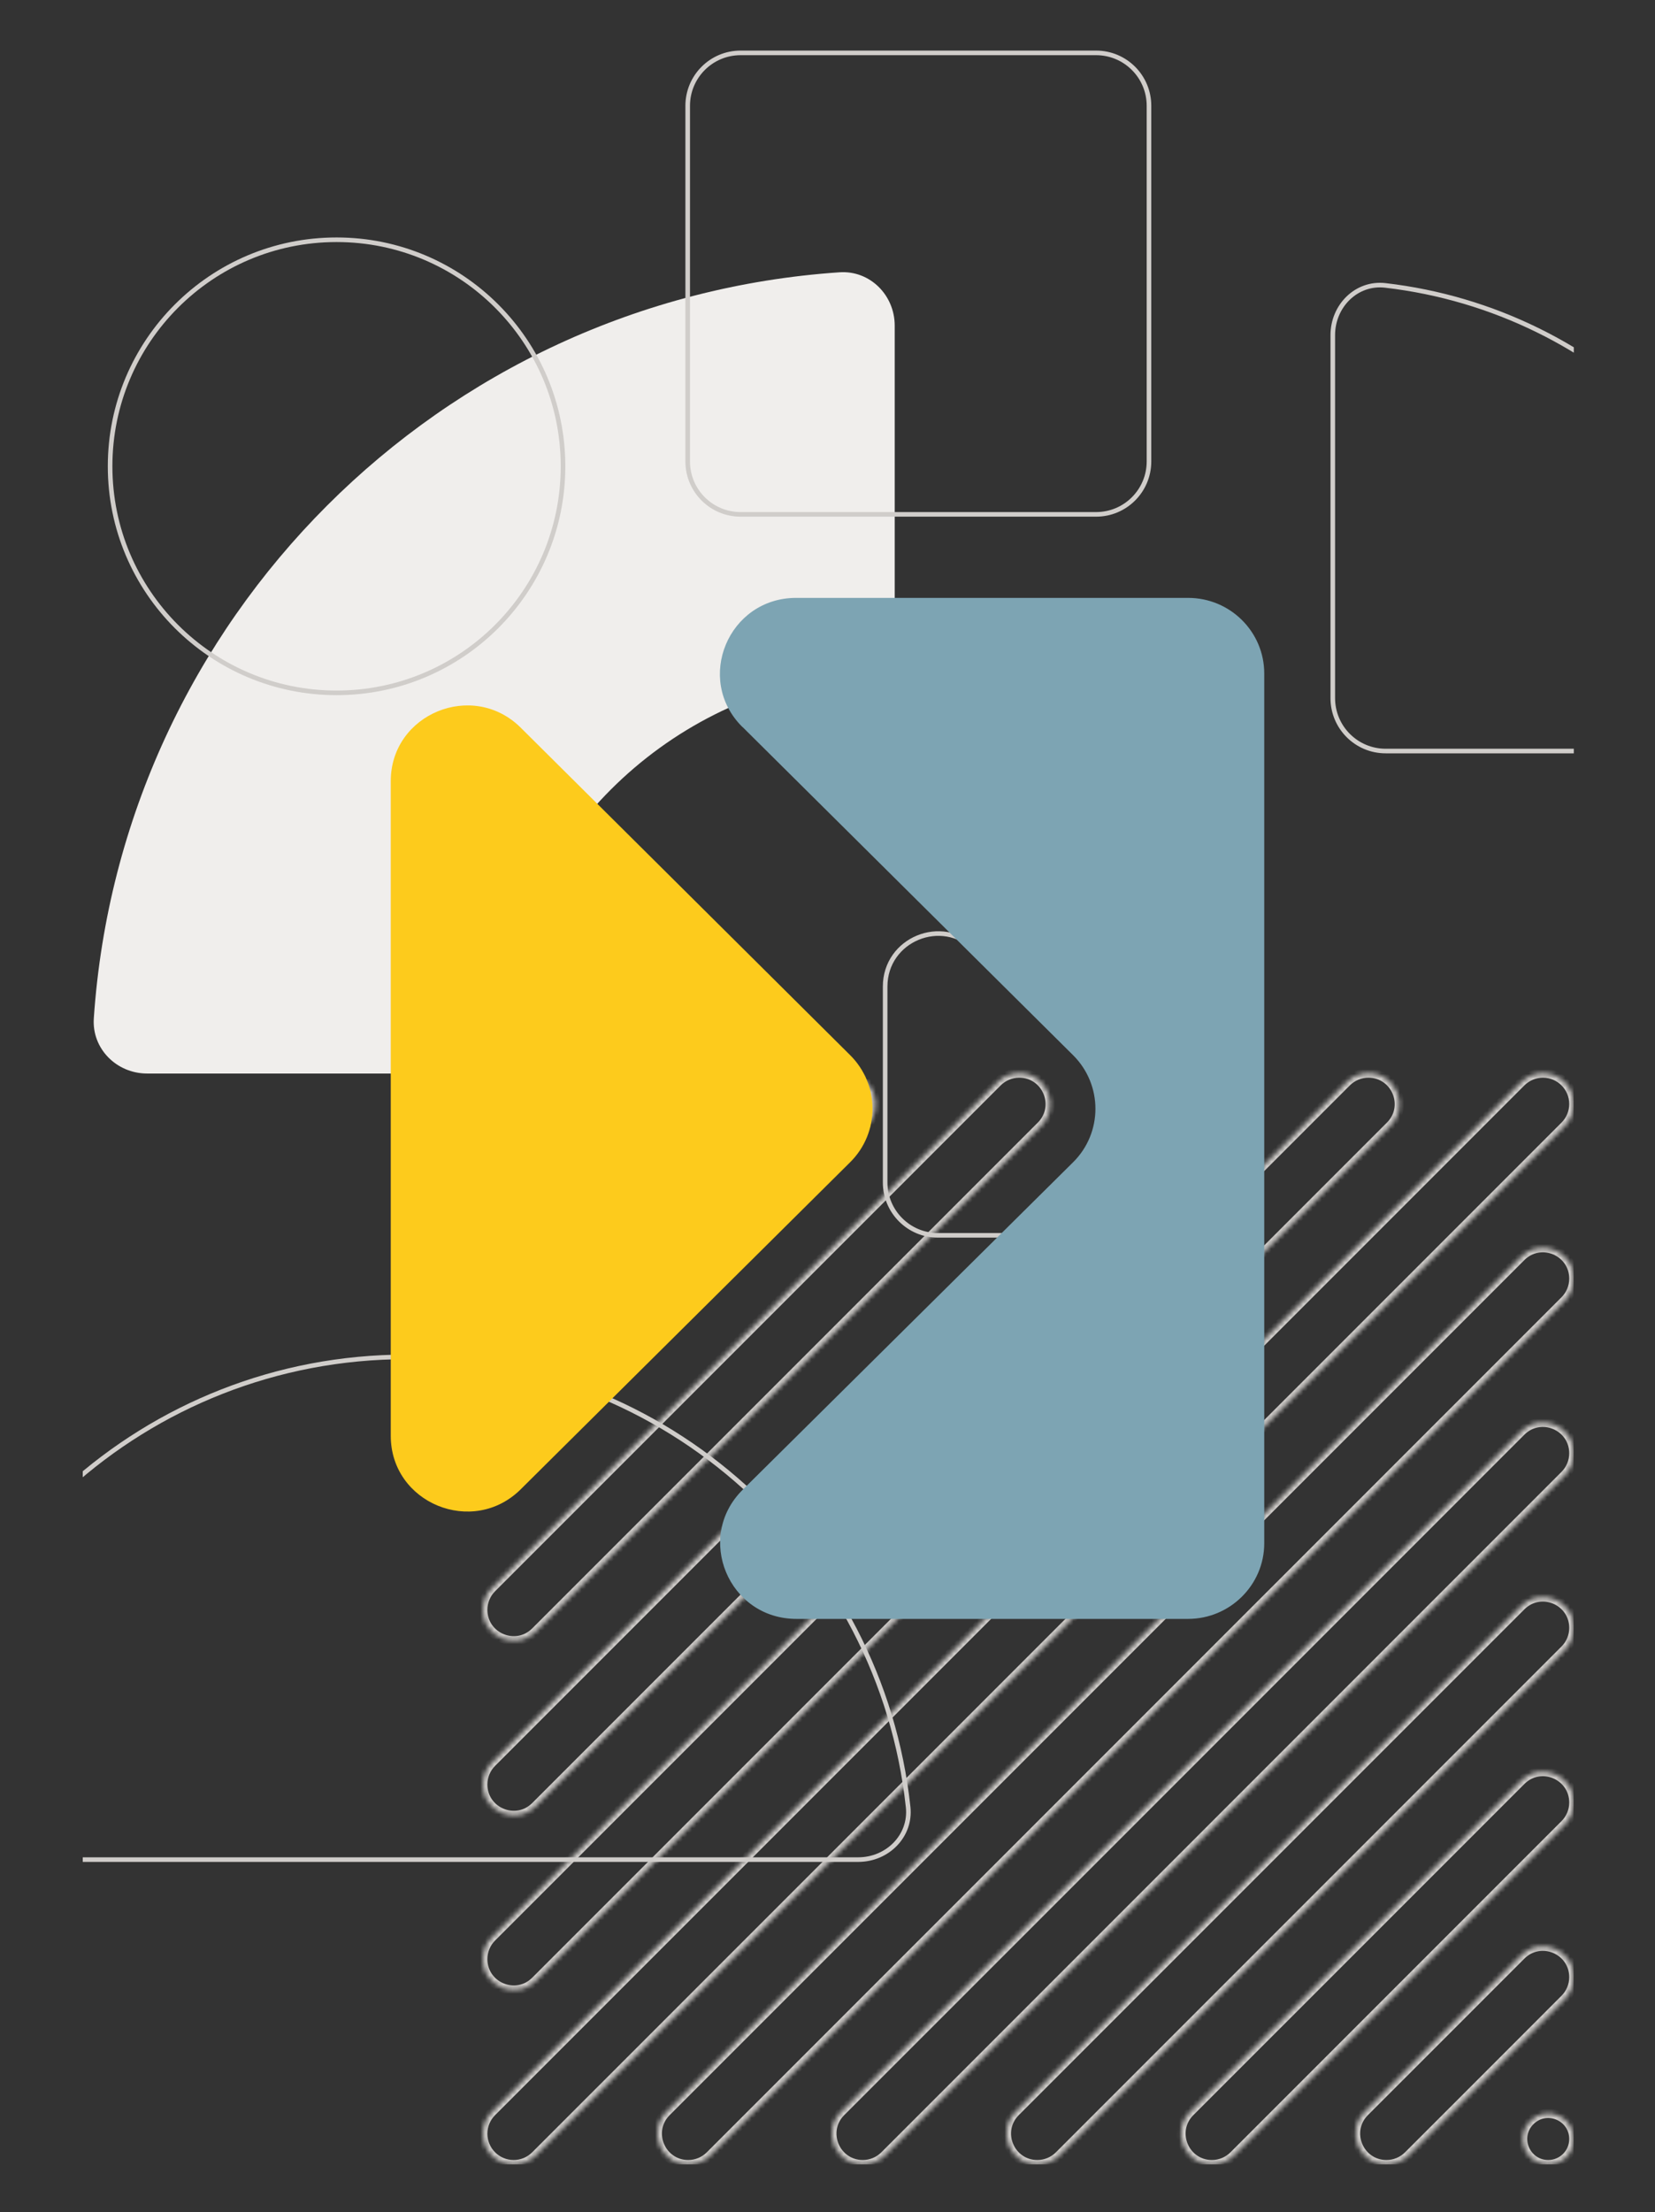
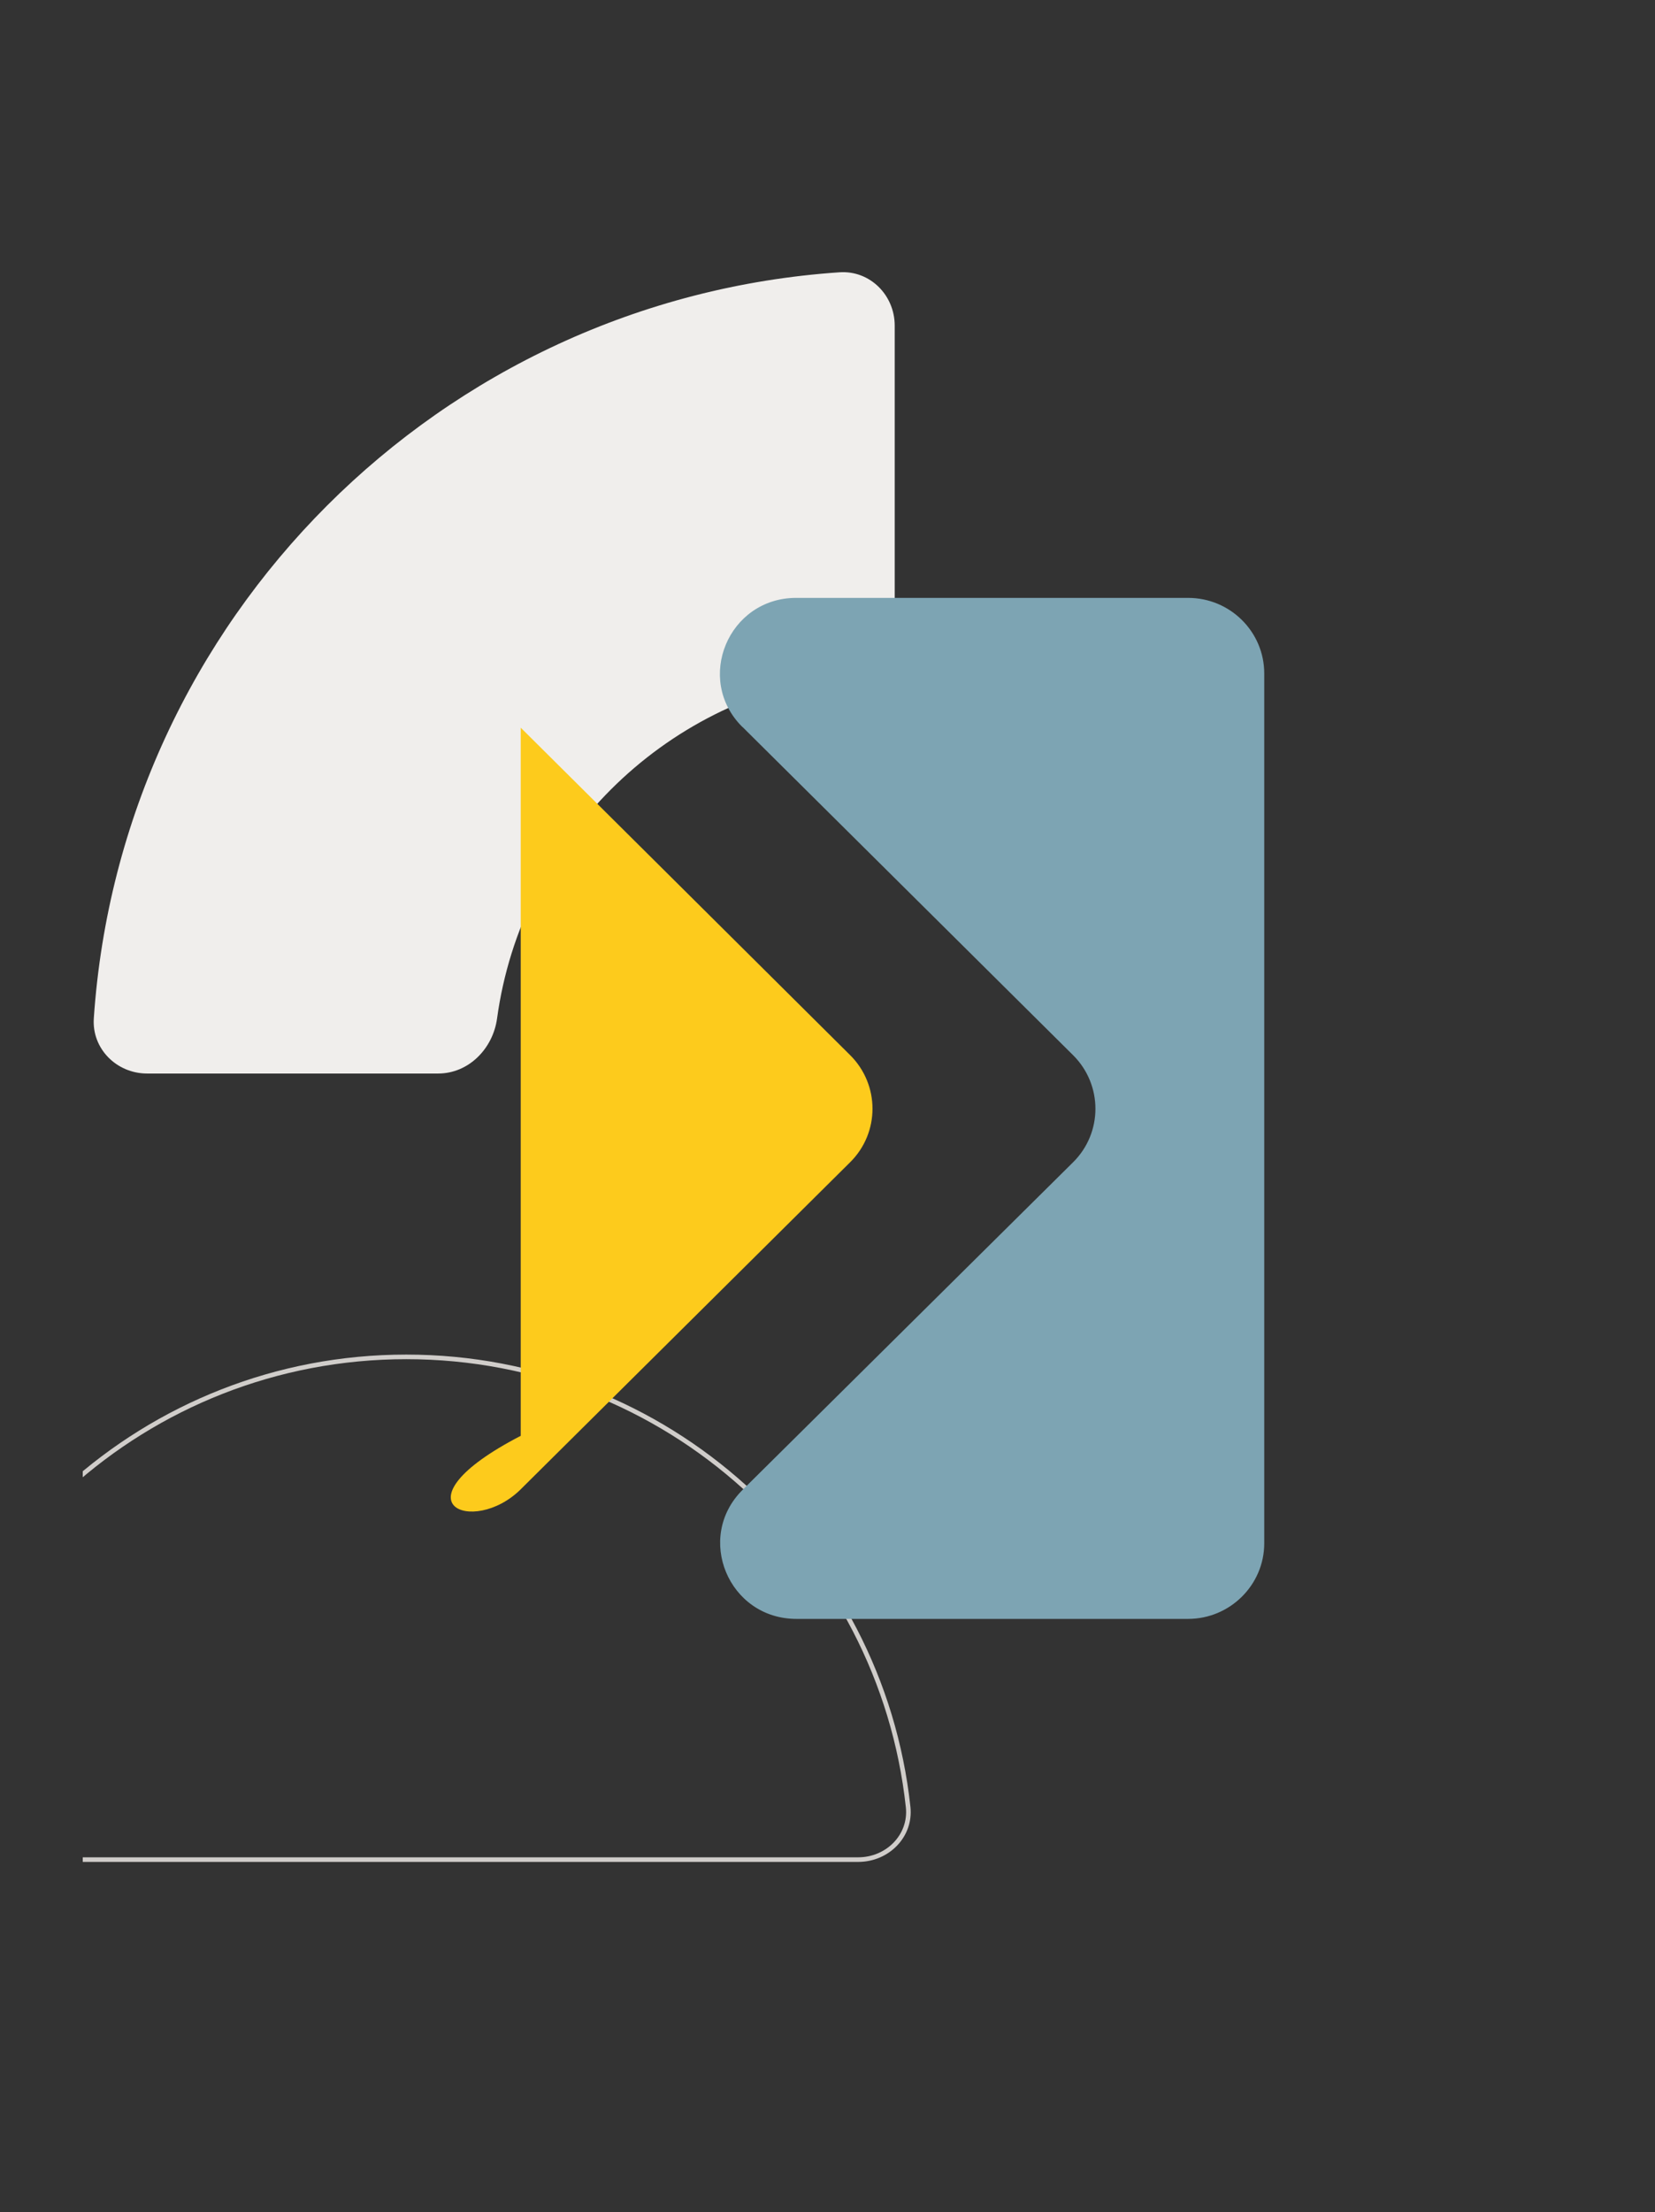
<svg xmlns="http://www.w3.org/2000/svg" width="360" height="481" viewBox="0 0 360 481" fill="none">
  <rect x="0" y="0" width="360" height="481" fill="#333333" stroke="none" />
  <g clip-path="url(#clip0_5239_327)">
    <mask id="path-1-inside-1_5239_327" fill="white">
-       <path d="M342.34 240.046C342.34 241.827 341.632 243.538 340.372 244.798L228.43 356.74L116.475 468.685C115.217 469.943 113.51 470.65 111.73 470.65C108.024 470.65 105.02 467.646 105.02 463.94C105.02 462.16 105.727 460.453 106.985 459.195L330.884 235.296C332.143 234.037 333.849 233.33 335.629 233.33C339.335 233.33 342.34 236.339 342.34 240.046ZM342.341 278.019C342.341 279.799 341.633 281.507 340.374 282.766L154.457 468.684C153.198 469.943 151.49 470.65 149.709 470.65C143.728 470.65 140.732 463.418 144.962 459.189L237.92 366.23L330.88 273.272C335.109 269.042 342.341 272.038 342.341 278.019ZM342.339 315.99C342.339 317.77 341.632 319.478 340.372 320.737L192.425 468.684C191.166 469.943 189.459 470.65 187.678 470.65C181.697 470.65 178.701 463.419 182.931 459.189L256.909 385.22L330.878 311.243C335.107 307.013 342.339 310.008 342.339 315.99ZM342.342 353.96C342.342 355.74 341.635 357.447 340.376 358.706L230.398 468.684C229.139 469.943 227.431 470.65 225.651 470.65C219.669 470.65 216.673 463.418 220.903 459.189L275.892 404.2L330.885 349.214C335.113 344.987 342.342 347.982 342.342 353.96ZM342.341 391.93C342.341 393.71 341.634 395.417 340.375 396.675L304.37 432.68L268.367 468.684C267.108 469.943 265.4 470.65 263.62 470.65C257.639 470.65 254.644 463.419 258.873 459.19L294.881 423.19L330.886 387.186C335.113 382.958 342.341 385.952 342.341 391.93ZM342.339 429.901C342.339 431.68 341.632 433.387 340.375 434.645L323.359 451.67L306.335 468.685C305.076 469.944 303.369 470.65 301.59 470.65C295.608 470.65 292.613 463.418 296.844 459.19L313.859 442.18L330.883 425.156C335.111 420.929 342.339 423.923 342.339 429.901ZM342.34 465.091C342.34 468.161 339.851 470.65 336.781 470.65C331.828 470.65 329.347 464.662 332.85 461.16C336.352 457.658 342.34 460.138 342.34 465.091ZM209.439 337.76L116.481 430.719C112.251 434.948 105.02 431.953 105.02 425.971C105.02 424.191 105.727 422.483 106.986 421.224L292.914 235.296C294.173 234.037 295.88 233.33 297.66 233.33C303.638 233.33 306.633 240.558 302.405 244.786L209.439 337.76ZM190.46 318.771L116.476 392.745C112.248 396.973 105.02 393.978 105.02 388C105.02 386.22 105.727 384.513 106.985 383.254L180.96 309.28L254.945 235.296C256.203 234.037 257.91 233.33 259.69 233.33C265.668 233.33 268.663 240.558 264.435 244.786L190.46 318.771ZM116.475 354.775C112.248 359.002 105.02 356.008 105.02 350.03C105.02 348.25 105.727 346.543 106.985 345.285L161.979 290.29L216.963 235.297C218.222 234.038 219.93 233.33 221.711 233.33C227.693 233.33 230.688 240.562 226.459 244.791L116.475 354.775ZM152.479 280.8L116.475 316.805C112.247 321.032 105.02 318.038 105.02 312.06C105.02 310.28 105.727 308.573 106.985 307.315L142.99 271.311L178.993 235.297C180.253 234.038 181.961 233.33 183.741 233.33C189.723 233.33 192.718 240.562 188.489 244.791L152.479 280.8ZM133.5 261.811L116.475 278.835C112.247 283.062 105.02 280.068 105.02 274.09C105.02 272.31 105.727 270.604 106.985 269.345L124.01 252.32L141.024 235.298C142.283 234.038 143.991 233.33 145.772 233.33C151.753 233.33 154.748 240.561 150.519 244.791L133.5 261.811ZM114.515 242.825C111.011 246.329 105.02 243.847 105.02 238.892C105.02 235.82 107.51 233.33 110.582 233.33C115.537 233.33 118.019 239.321 114.515 242.825Z" />
-     </mask>
+       </mask>
    <path d="M228.43 356.74L229.137 357.447L229.137 357.447L228.43 356.74ZM237.92 366.23L237.213 365.523L237.92 366.23ZM256.909 385.22L257.616 385.927L257.616 385.927L256.909 385.22ZM275.892 404.2L275.185 403.493L275.184 403.493L275.892 404.2ZM304.37 432.68L303.663 431.973L303.663 431.973L304.37 432.68ZM294.881 423.19L295.588 423.898L295.588 423.898L294.881 423.19ZM323.359 451.67L324.066 452.377L324.067 452.377L323.359 451.67ZM313.859 442.18L314.566 442.887L314.566 442.887L313.859 442.18ZM209.439 337.76L210.147 338.467L210.147 338.467L209.439 337.76ZM190.46 318.771L191.167 319.478L191.167 319.478L190.46 318.771ZM180.96 309.28L181.667 309.987H181.667L180.96 309.28ZM161.979 290.29L162.687 290.997L162.687 290.997L161.979 290.29ZM152.479 280.8L151.772 280.093L151.772 280.093L152.479 280.8ZM142.99 271.311L143.697 272.018L143.697 272.018L142.99 271.311ZM133.5 261.811L134.207 262.518L134.207 262.518L133.5 261.811ZM124.01 252.32L124.717 253.027L124.717 253.027L124.01 252.32ZM150.519 244.791L151.226 245.498L150.519 244.791ZM141.024 235.298L140.316 234.591L141.024 235.298ZM178.993 235.297L178.286 234.59L178.993 235.297ZM254.945 235.296L255.652 236.003L254.945 235.296ZM106.985 383.254L107.692 383.961L106.985 383.254ZM116.476 392.745L115.769 392.038L116.476 392.745ZM302.405 244.786L303.112 245.493L302.405 244.786ZM292.914 235.296L292.207 234.589L292.914 235.296ZM106.986 421.224L106.279 420.517L106.986 421.224ZM296.844 459.19L296.137 458.482L296.844 459.19ZM306.335 468.685L307.042 469.393L306.335 468.685ZM268.367 468.684L269.074 469.391L268.367 468.684ZM340.375 396.675L341.082 397.382L340.375 396.675ZM330.885 349.214L330.178 348.507L330.885 349.214ZM220.903 459.189L220.196 458.482L220.903 459.189ZM230.398 468.684L231.105 469.391L230.398 468.684ZM340.376 358.706L339.669 357.999L340.376 358.706ZM330.878 311.243L331.585 311.95L330.878 311.243ZM106.985 269.345L106.278 268.638L106.985 269.345ZM182.931 459.189L182.224 458.482L182.931 459.189ZM192.425 468.684L191.718 467.977L192.425 468.684ZM340.372 320.737L339.665 320.03L340.372 320.737ZM144.962 459.189L144.255 458.482L144.962 459.189ZM106.985 307.315L107.692 308.022L106.985 307.315ZM154.457 468.684L155.164 469.391L154.457 468.684ZM340.374 282.766L339.667 282.059L340.374 282.766ZM216.963 235.297L217.67 236.004L216.963 235.297ZM106.985 459.195L106.278 458.488L106.985 459.195ZM258.873 459.19L258.166 458.483L258.873 459.19ZM116.475 468.685L115.768 467.978L116.475 468.685ZM340.375 434.645L341.082 435.352L340.375 434.645ZM330.884 235.296L330.177 234.588L330.884 235.296ZM264.435 244.786L265.143 245.493L264.435 244.786ZM340.372 244.798L339.665 244.09L227.723 356.033L228.43 356.74L229.137 357.447L341.079 245.505L340.372 244.798ZM228.43 356.74L227.723 356.033L115.768 467.978L116.475 468.685L117.182 469.392L229.137 357.447L228.43 356.74ZM106.985 459.195L107.692 459.902L331.591 236.003L330.884 235.296L330.177 234.588L106.278 458.488L106.985 459.195ZM340.374 282.766L339.667 282.059L153.75 467.977L154.457 468.684L155.164 469.391L341.082 283.473L340.374 282.766ZM144.962 459.189L145.669 459.896L238.627 366.938L237.92 366.23L237.213 365.523L144.255 458.482L144.962 459.189ZM237.92 366.23L238.627 366.938L331.587 273.979L330.88 273.272L330.173 272.564L237.213 365.523L237.92 366.23ZM340.372 320.737L339.665 320.03L191.718 467.977L192.425 468.684L193.132 469.391L341.08 321.444L340.372 320.737ZM182.931 459.189L183.638 459.896L257.616 385.927L256.909 385.22L256.202 384.513L182.224 458.482L182.931 459.189ZM256.909 385.22L257.616 385.927L331.585 311.95L330.878 311.243L330.171 310.536L256.202 384.513L256.909 385.22ZM340.376 358.706L339.669 357.999L229.691 467.977L230.398 468.684L231.105 469.391L341.083 359.413L340.376 358.706ZM220.903 459.189L221.61 459.896L276.599 404.907L275.892 404.2L275.184 403.493L220.196 458.482L220.903 459.189ZM275.892 404.2L276.599 404.907L331.592 349.922L330.885 349.214L330.178 348.507L275.185 403.493L275.892 404.2ZM340.375 396.675L339.668 395.968L303.663 431.973L304.37 432.68L305.077 433.387L341.082 397.382L340.375 396.675ZM304.37 432.68L303.663 431.973L267.66 467.977L268.367 468.684L269.074 469.391L305.077 433.387L304.37 432.68ZM258.873 459.19L259.58 459.897L295.588 423.898L294.881 423.19L294.174 422.483L258.166 458.483L258.873 459.19ZM294.881 423.19L295.588 423.898L331.593 387.893L330.886 387.186L330.179 386.478L294.174 422.483L294.881 423.19ZM340.375 434.645L339.667 433.938L322.652 450.963L323.359 451.67L324.067 452.377L341.082 435.352L340.375 434.645ZM323.359 451.67L322.652 450.963L305.628 467.978L306.335 468.685L307.042 469.393L324.066 452.377L323.359 451.67ZM296.844 459.19L297.55 459.897L314.566 442.887L313.859 442.18L313.152 441.472L296.137 458.482L296.844 459.19ZM313.859 442.18L314.566 442.887L331.59 425.863L330.883 425.156L330.176 424.449L313.152 441.473L313.859 442.18ZM209.439 337.76L208.732 337.053L115.773 430.012L116.481 430.719L117.188 431.426L210.147 338.467L209.439 337.76ZM106.986 421.224L107.693 421.931L293.621 236.003L292.914 235.296L292.207 234.589L106.279 420.517L106.986 421.224ZM302.405 244.786L301.698 244.079L208.732 337.053L209.439 337.76L210.147 338.467L303.112 245.493L302.405 244.786ZM190.46 318.771L189.753 318.063L115.769 392.038L116.476 392.745L117.183 393.453L191.167 319.478L190.46 318.771ZM106.985 383.254L107.692 383.961L181.667 309.987L180.96 309.28L180.253 308.573L106.278 382.547L106.985 383.254ZM180.96 309.28L181.667 309.987L255.652 236.003L254.945 235.296L254.238 234.589L180.253 308.573L180.96 309.28ZM264.435 244.786L263.728 244.079L189.753 318.063L190.46 318.771L191.167 319.478L265.143 245.493L264.435 244.786ZM106.985 345.285L107.692 345.992L162.687 290.997L161.979 290.29L161.272 289.583L106.278 344.577L106.985 345.285ZM161.979 290.29L162.687 290.997L217.67 236.004L216.963 235.297L216.256 234.59L161.272 289.583L161.979 290.29ZM226.459 244.791L225.751 244.084L115.768 354.068L116.475 354.775L117.182 355.482L227.166 245.499L226.459 244.791ZM152.479 280.8L151.772 280.093L115.768 316.098L116.475 316.805L117.182 317.512L153.187 281.507L152.479 280.8ZM106.985 307.315L107.692 308.022L143.697 272.018L142.99 271.311L142.283 270.603L106.278 306.608L106.985 307.315ZM142.99 271.311L143.697 272.018L179.701 236.004L178.993 235.297L178.286 234.59L142.283 270.604L142.99 271.311ZM188.489 244.791L187.782 244.084L151.772 280.093L152.479 280.8L153.187 281.507L189.196 245.498L188.489 244.791ZM133.5 261.811L132.793 261.103L115.768 278.128L116.475 278.835L117.182 279.542L134.207 262.518L133.5 261.811ZM106.985 269.345L107.692 270.052L124.717 253.027L124.01 252.32L123.303 251.613L106.278 268.638L106.985 269.345ZM124.01 252.32L124.717 253.027L141.731 236.005L141.024 235.298L140.316 234.591L123.302 251.613L124.01 252.32ZM150.519 244.791L149.812 244.084L132.793 261.103L133.5 261.811L134.207 262.518L151.226 245.498L150.519 244.791ZM110.582 233.33V234.33C114.646 234.33 116.682 239.244 113.808 242.118L114.515 242.825L115.222 243.532C119.356 239.398 116.428 232.33 110.582 232.33V233.33ZM105.02 238.892H106.02C106.02 236.373 108.062 234.33 110.582 234.33V233.33V232.33C106.957 232.33 104.02 235.268 104.02 238.892H105.02ZM105.02 238.892H104.02C104.02 244.738 111.088 247.666 115.222 243.532L114.515 242.825L113.808 242.118C110.934 244.992 106.02 242.957 106.02 238.892H105.02ZM145.772 233.33V234.33C150.862 234.33 153.411 240.484 149.812 244.084L150.519 244.791L151.226 245.498C156.086 240.638 152.644 232.33 145.772 232.33V233.33ZM141.024 235.298L141.731 236.005C142.803 234.932 144.256 234.33 145.772 234.33V233.33V232.33C143.726 232.33 141.763 233.143 140.316 234.591L141.024 235.298ZM178.993 235.297L179.701 236.004C180.772 234.932 182.226 234.33 183.741 234.33V233.33V232.33C181.695 232.33 179.733 233.143 178.286 234.59L178.993 235.297ZM105.02 350.03H104.02C104.02 356.899 112.325 360.339 117.182 355.482L116.475 354.775L115.768 354.068C112.171 357.665 106.02 355.117 106.02 350.03H105.02ZM254.945 235.296L255.652 236.003C256.723 234.932 258.175 234.33 259.69 234.33V233.33V232.33C257.645 232.33 255.684 233.142 254.238 234.589L254.945 235.296ZM105.02 388H106.02C106.02 386.485 106.621 385.032 107.692 383.961L106.985 383.254L106.278 382.547C104.832 383.993 104.02 385.954 104.02 388H105.02ZM116.476 392.745L115.769 392.038C112.171 395.636 106.02 393.087 106.02 388H105.02H104.02C104.02 394.869 112.325 398.31 117.183 393.453L116.476 392.745ZM297.66 233.33V234.33C302.747 234.33 305.296 240.481 301.698 244.079L302.405 244.786L303.112 245.493C307.97 240.636 304.529 232.33 297.66 232.33V233.33ZM292.914 235.296L293.621 236.003C294.692 234.932 296.145 234.33 297.66 234.33V233.33V232.33C295.615 232.33 293.653 233.142 292.207 234.589L292.914 235.296ZM105.02 425.971H106.02C106.02 424.456 106.622 423.003 107.693 421.931L106.986 421.224L106.279 420.517C104.832 421.964 104.02 423.926 104.02 425.971H105.02ZM116.481 430.719L115.773 430.012C112.174 433.611 106.02 431.062 106.02 425.971H105.02H104.02C104.02 432.844 112.328 436.285 117.188 431.426L116.481 430.719ZM332.85 461.16L333.557 461.867C336.429 458.995 341.34 461.029 341.34 465.091H342.34H343.34C343.34 459.247 336.275 456.321 332.143 460.453L332.85 461.16ZM336.781 470.65V469.65C332.719 469.65 330.685 464.739 333.557 461.867L332.85 461.16L332.143 460.453C328.01 464.585 330.937 471.65 336.781 471.65V470.65ZM336.781 470.65V471.65C340.403 471.65 343.34 468.714 343.34 465.091H342.34H341.34C341.34 467.609 339.299 469.65 336.781 469.65V470.65ZM330.883 425.156L331.59 425.863C335.188 422.266 341.339 424.814 341.339 429.901H342.339H343.339C343.339 423.032 335.033 419.591 330.176 424.449L330.883 425.156ZM301.59 470.65V469.65C296.499 469.65 293.951 463.496 297.55 459.897L296.844 459.19L296.137 458.482C291.276 463.341 294.717 471.65 301.59 471.65V470.65ZM306.335 468.685L305.628 467.978C304.557 469.049 303.104 469.65 301.59 469.65V470.65V471.65C303.634 471.65 305.596 470.838 307.042 469.393L306.335 468.685ZM268.367 468.684L267.66 467.977C266.588 469.048 265.135 469.65 263.62 469.65V470.65V471.65C265.665 471.65 267.627 470.838 269.074 469.391L268.367 468.684ZM340.375 396.675L341.082 397.382C342.528 395.937 343.341 393.975 343.341 391.93H342.341H341.341C341.341 393.445 340.739 394.897 339.668 395.968L340.375 396.675ZM330.885 349.214L331.592 349.922C335.19 346.324 341.342 348.872 341.342 353.96H342.342H343.342C343.342 347.091 335.036 343.65 330.178 348.507L330.885 349.214ZM225.651 470.65V469.65C220.56 469.65 218.01 463.496 221.61 459.896L220.903 459.189L220.196 458.482C215.336 463.341 218.778 471.65 225.651 471.65V470.65ZM230.398 468.684L229.691 467.977C228.619 469.048 227.166 469.65 225.651 469.65V470.65V471.65C227.696 471.65 229.659 470.838 231.105 469.391L230.398 468.684ZM340.376 358.706L341.083 359.413C342.529 357.967 343.342 356.006 343.342 353.96H342.342H341.342C341.342 355.475 340.74 356.928 339.669 357.999L340.376 358.706ZM330.878 311.243L331.585 311.95C335.184 308.35 341.339 310.899 341.339 315.99H342.339H343.339C343.339 309.117 335.03 305.676 330.171 310.536L330.878 311.243ZM105.02 274.09H106.02C106.02 272.576 106.621 271.123 107.692 270.052L106.985 269.345L106.278 268.638C104.832 270.084 104.02 272.045 104.02 274.09H105.02ZM187.678 470.65V469.65C182.588 469.65 180.039 463.496 183.638 459.896L182.931 459.189L182.224 458.482C177.364 463.341 180.806 471.65 187.678 471.65V470.65ZM116.475 278.835L115.768 278.128C112.17 281.725 106.02 279.177 106.02 274.09H105.02H104.02C104.02 280.959 112.325 284.399 117.182 279.542L116.475 278.835ZM192.425 468.684L191.718 467.977C190.647 469.048 189.193 469.65 187.678 469.65V470.65V471.65C189.724 471.65 191.686 470.838 193.132 469.391L192.425 468.684ZM340.372 320.737L341.08 321.444C342.526 319.997 343.339 318.035 343.339 315.99H342.339H341.339C341.339 317.505 340.737 318.958 339.665 320.03L340.372 320.737ZM149.709 470.65V469.65C144.618 469.65 142.069 463.496 145.669 459.896L144.962 459.189L144.255 458.482C139.395 463.341 142.837 471.65 149.709 471.65V470.65ZM105.02 312.06H106.02C106.02 310.545 106.621 309.093 107.692 308.022L106.985 307.315L106.278 306.608C104.832 308.054 104.02 310.015 104.02 312.06H105.02ZM154.457 468.684L153.75 467.977C152.678 469.048 151.225 469.65 149.709 469.65V470.65V471.65C151.755 471.65 153.717 470.838 155.164 469.391L154.457 468.684ZM116.475 316.805L115.768 316.098C112.17 319.695 106.02 317.147 106.02 312.06H105.02H104.02C104.02 318.929 112.325 322.369 117.182 317.512L116.475 316.805ZM340.374 282.766L341.082 283.473C342.528 282.027 343.341 280.065 343.341 278.019H342.341H341.341C341.341 279.534 340.739 280.988 339.667 282.059L340.374 282.766ZM335.629 233.33V234.33C338.782 234.33 341.34 236.891 341.34 240.046H342.34H343.34C343.34 235.788 339.889 232.33 335.629 232.33V233.33ZM330.886 387.186L331.593 387.893C335.19 384.295 341.341 386.843 341.341 391.93H342.341H343.341C343.341 385.061 335.036 381.621 330.179 386.478L330.886 387.186ZM216.963 235.297L217.67 236.004C218.742 234.932 220.195 234.33 221.711 234.33V233.33V232.33C219.665 232.33 217.703 233.143 216.256 234.59L216.963 235.297ZM105.02 463.94H106.02C106.02 462.425 106.621 460.973 107.692 459.902L106.985 459.195L106.278 458.488C104.832 459.934 104.02 461.895 104.02 463.94H105.02ZM111.73 470.65V469.65C108.576 469.65 106.02 467.094 106.02 463.94H105.02H104.02C104.02 468.198 107.472 471.65 111.73 471.65V470.65ZM263.62 470.65V469.65C258.53 469.65 255.981 463.496 259.58 459.897L258.873 459.19L258.166 458.483C253.306 463.341 256.748 471.65 263.62 471.65V470.65ZM105.02 350.03H106.02C106.02 348.515 106.621 347.063 107.692 345.992L106.985 345.285L106.278 344.577C104.832 346.023 104.02 347.985 104.02 350.03H105.02ZM116.475 468.685L115.768 467.978C114.697 469.049 113.245 469.65 111.73 469.65V470.65V471.65C113.775 471.65 115.736 470.838 117.182 469.392L116.475 468.685ZM340.375 434.645L341.082 435.352C342.527 433.906 343.339 431.945 343.339 429.901H342.339H341.339C341.339 431.415 340.738 432.867 339.667 433.938L340.375 434.645ZM221.711 233.33V234.33C226.802 234.33 229.351 240.485 225.751 244.084L226.459 244.791L227.166 245.499C232.025 240.639 228.583 232.33 221.711 232.33V233.33ZM330.884 235.296L331.591 236.003C332.662 234.932 334.115 234.33 335.629 234.33V233.33V232.33C333.584 232.33 331.623 233.142 330.177 234.588L330.884 235.296ZM183.741 233.33V234.33C188.832 234.33 191.381 240.485 187.782 244.084L188.489 244.791L189.196 245.498C194.055 240.639 190.614 232.33 183.741 232.33V233.33ZM330.88 273.272L331.587 273.979C335.186 270.379 341.341 272.928 341.341 278.019H342.341H343.341C343.341 271.147 335.032 267.705 330.173 272.564L330.88 273.272ZM259.69 233.33V234.33C264.777 234.33 267.325 240.481 263.728 244.079L264.435 244.786L265.143 245.493C270 240.635 266.559 232.33 259.69 232.33V233.33ZM340.372 244.798L341.079 245.505C342.527 244.057 343.34 242.092 343.34 240.046H342.34H341.34C341.34 241.562 340.737 243.018 339.665 244.09L340.372 244.798Z" fill="#D0CDCA" mask="url(#path-1-inside-1_5239_327)" />
    <path d="M88.375 295.03C144.986 295.032 191.595 337.88 197.54 392.913C198.216 399.17 193.048 404.339 186.681 404.34H-9.93C-16.297 404.34 -21.465 399.17 -20.789 392.913C-14.845 337.881 31.764 295.033 88.375 295.03Z" stroke="#D0CDCA" />
-     <path d="M192.539 214.508C192.539 204.263 204.925 199.132 212.17 206.376L254.768 248.968C262.013 256.212 256.881 268.6 246.636 268.6H204.039C197.688 268.6 192.539 263.451 192.539 257.1V214.508Z" stroke="#D0CDCA" />
    <path d="M95.31 233.42C101.937 233.42 107.223 228.018 108.122 221.451C113.417 182.768 144.016 152.216 182.651 146.923C189.218 146.024 194.62 140.737 194.62 134.11V70.8C194.62 64.173 189.23 58.757 182.618 59.206C95.725 65.101 26.301 134.525 20.406 221.418C19.957 228.03 25.373 233.42 32 233.42H95.31Z" fill="#F0EEEC" />
-     <path d="M73.209 52.13C100.413 52.13 122.469 74.186 122.469 101.39C122.469 128.594 100.413 150.649 73.209 150.649C46.005 150.649 23.949 128.593 23.949 101.39C23.949 74.186 46.005 52.13 73.209 52.13Z" stroke="#D0CDCA" />
-     <path d="M238.43 111.84L161.09 111.84C154.739 111.84 149.59 106.691 149.59 100.34V23C149.59 16.649 154.739 11.5 161.09 11.5L238.43 11.5C244.781 11.5 249.93 16.649 249.93 23V100.34C249.93 106.691 244.781 111.84 238.43 111.84Z" stroke="#D0CDCA" />
-     <path d="M289.91 72.87C289.91 66.501 295.084 61.332 301.332 62.057C348.367 67.511 385.69 104.848 391.144 151.878C391.868 158.126 386.699 163.3 380.33 163.3H301.41C295.059 163.3 289.91 158.151 289.91 151.8V72.87Z" stroke="#D0CDCA" />
  </g>
  <g clip-path="url(#clip1_5239_327)">
    <path d="M161.503 158.058L233.439 229.449C239.894 235.884 239.894 246.29 233.439 252.696L161.532 323.942C151.105 334.29 158.465 352 173.244 352H258.44C267.553 352 275.001 344.609 275.001 335.565V146.435C275.001 137.362 267.582 130 258.44 130H173.185C158.436 130 151.047 147.71 161.473 158.058H161.503Z" fill="#7DA4B3" />
-     <path d="M184.946 229.442L113.272 158.224C102.845 147.877 85 155.21 85 169.848V312.195C85 326.833 102.845 334.166 113.272 323.819L184.946 252.688C191.401 246.282 191.401 235.877 184.946 229.442Z" fill="#FDCB1C" />
+     <path d="M184.946 229.442L113.272 158.224V312.195C85 326.833 102.845 334.166 113.272 323.819L184.946 252.688C191.401 246.282 191.401 235.877 184.946 229.442Z" fill="#FDCB1C" />
  </g>
  <defs>
    <clipPath id="clip0_5239_327">
      <rect width="324.34" height="459.65" fill="white" transform="translate(18 11)" />
    </clipPath>
    <clipPath id="clip1_5239_327">
      <rect width="190" height="222" fill="white" transform="translate(85 130)" />
    </clipPath>
  </defs>
</svg>